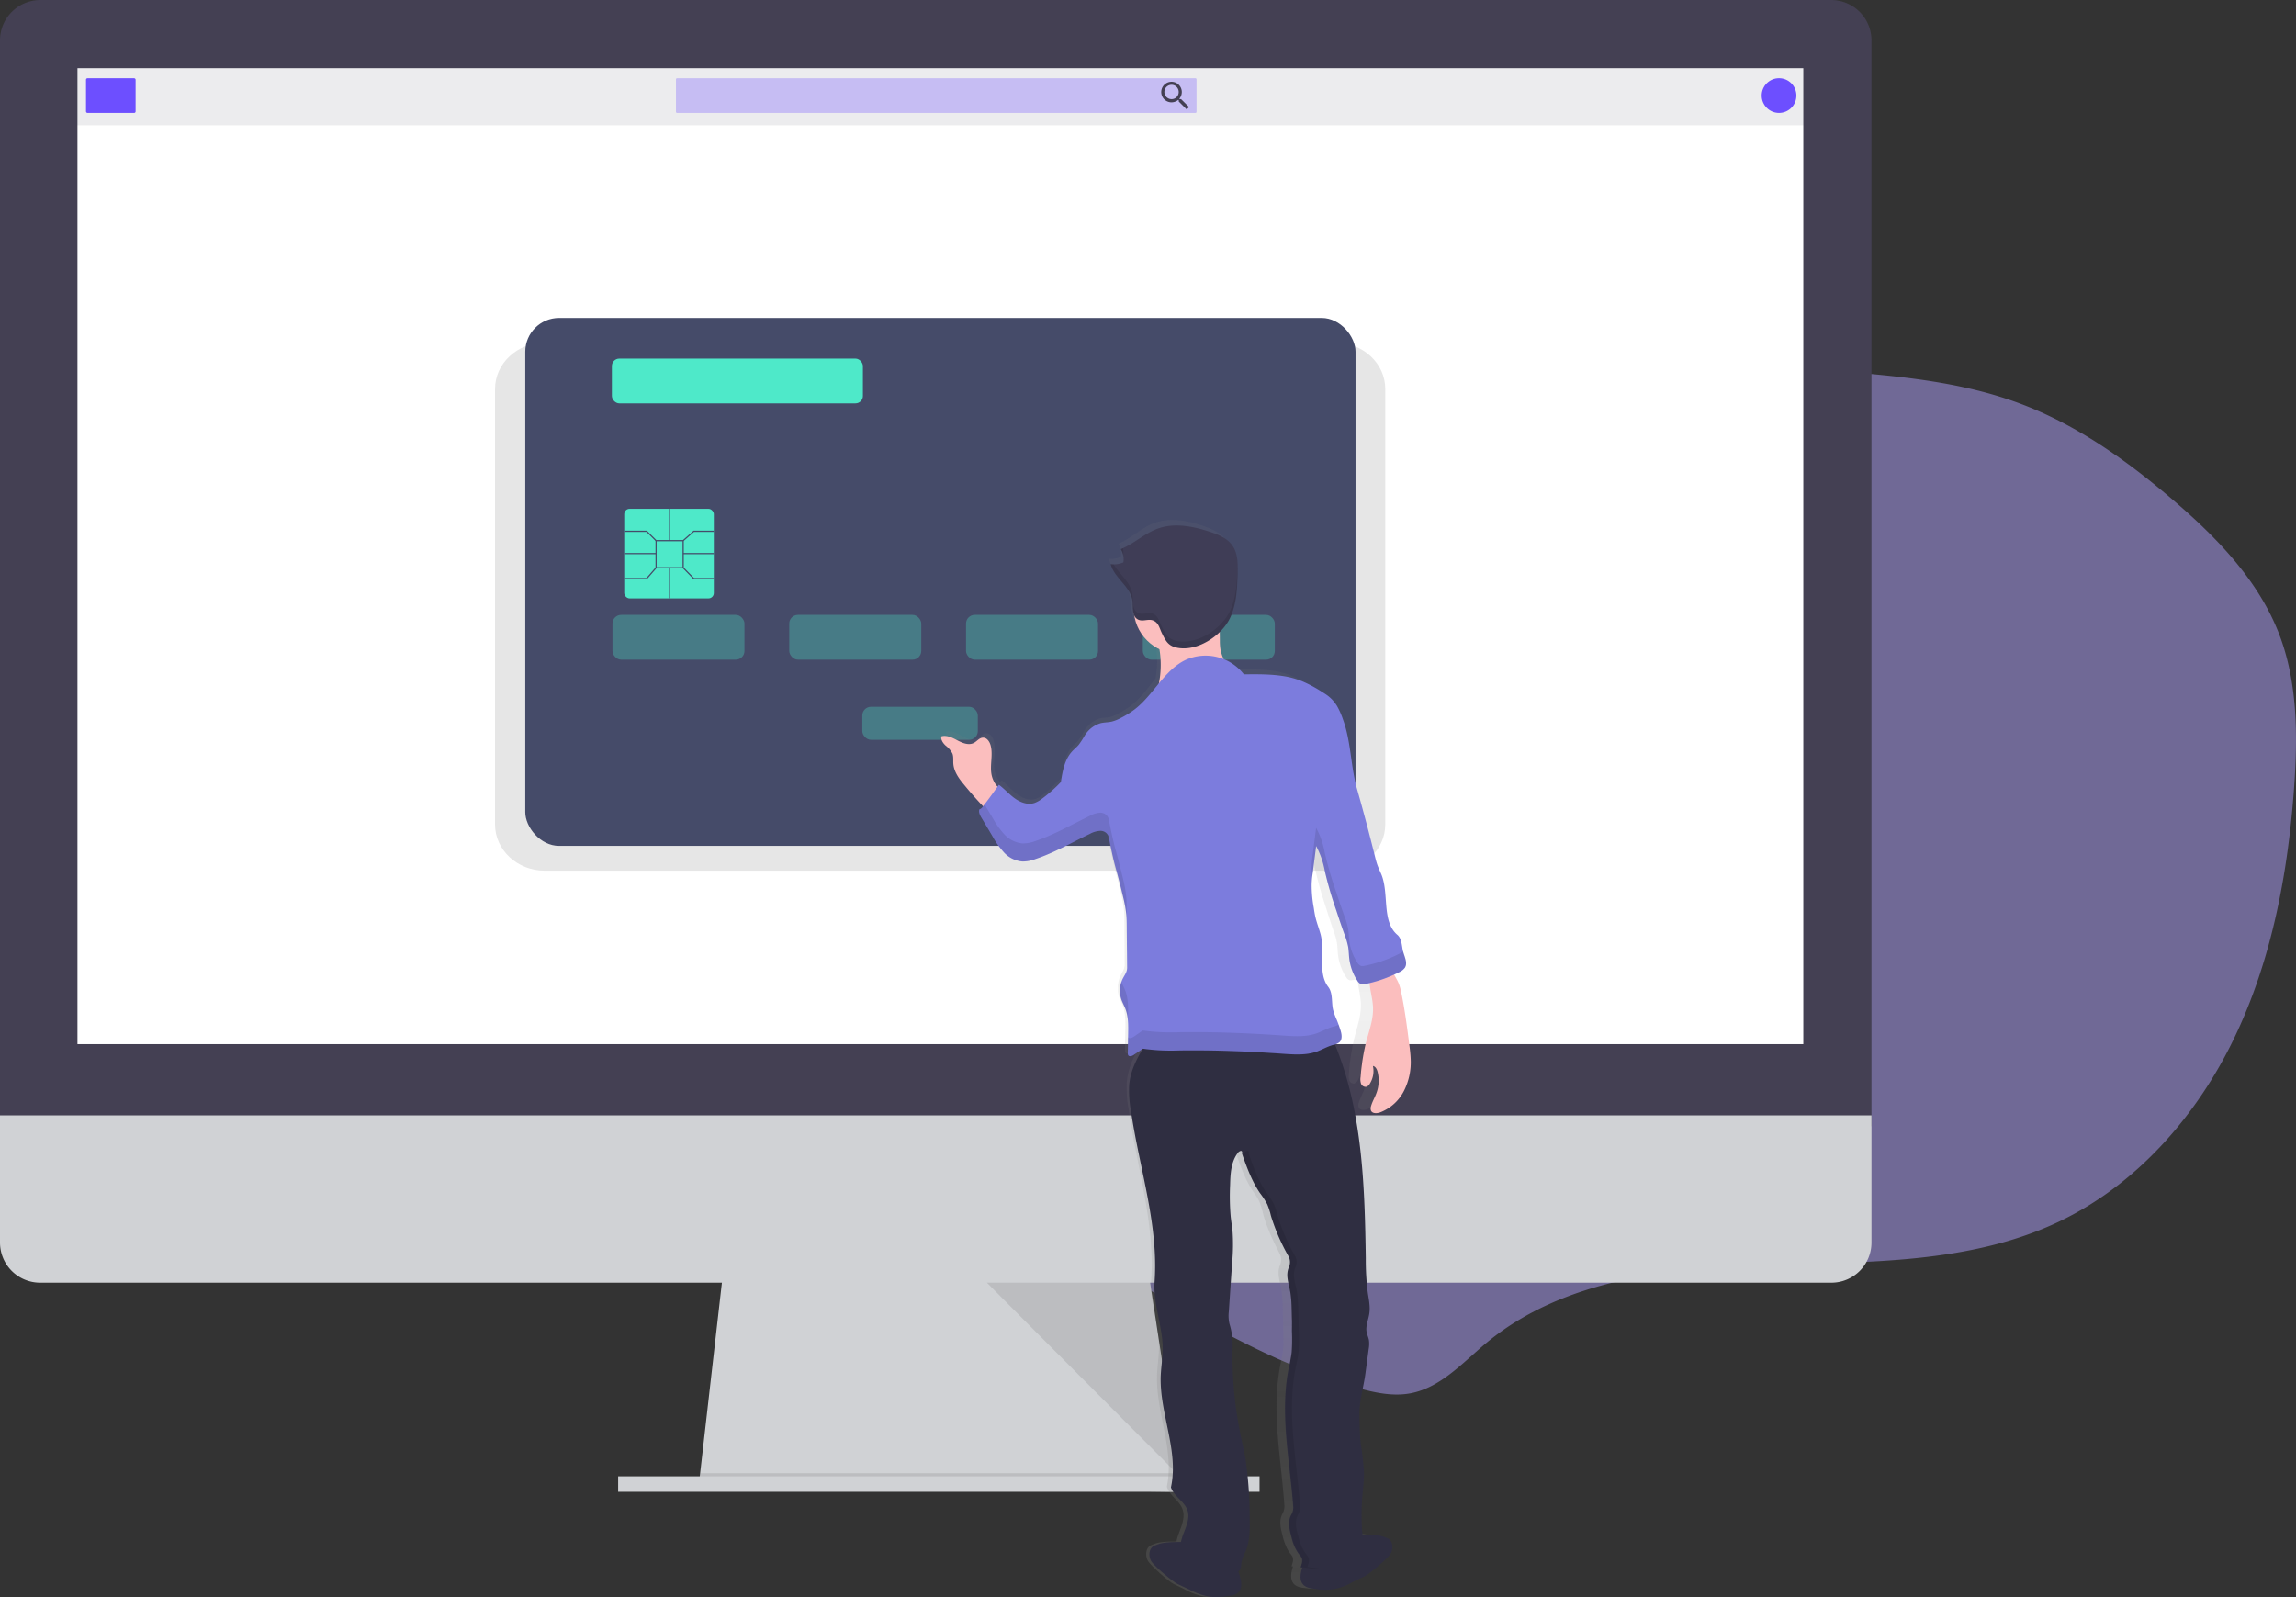
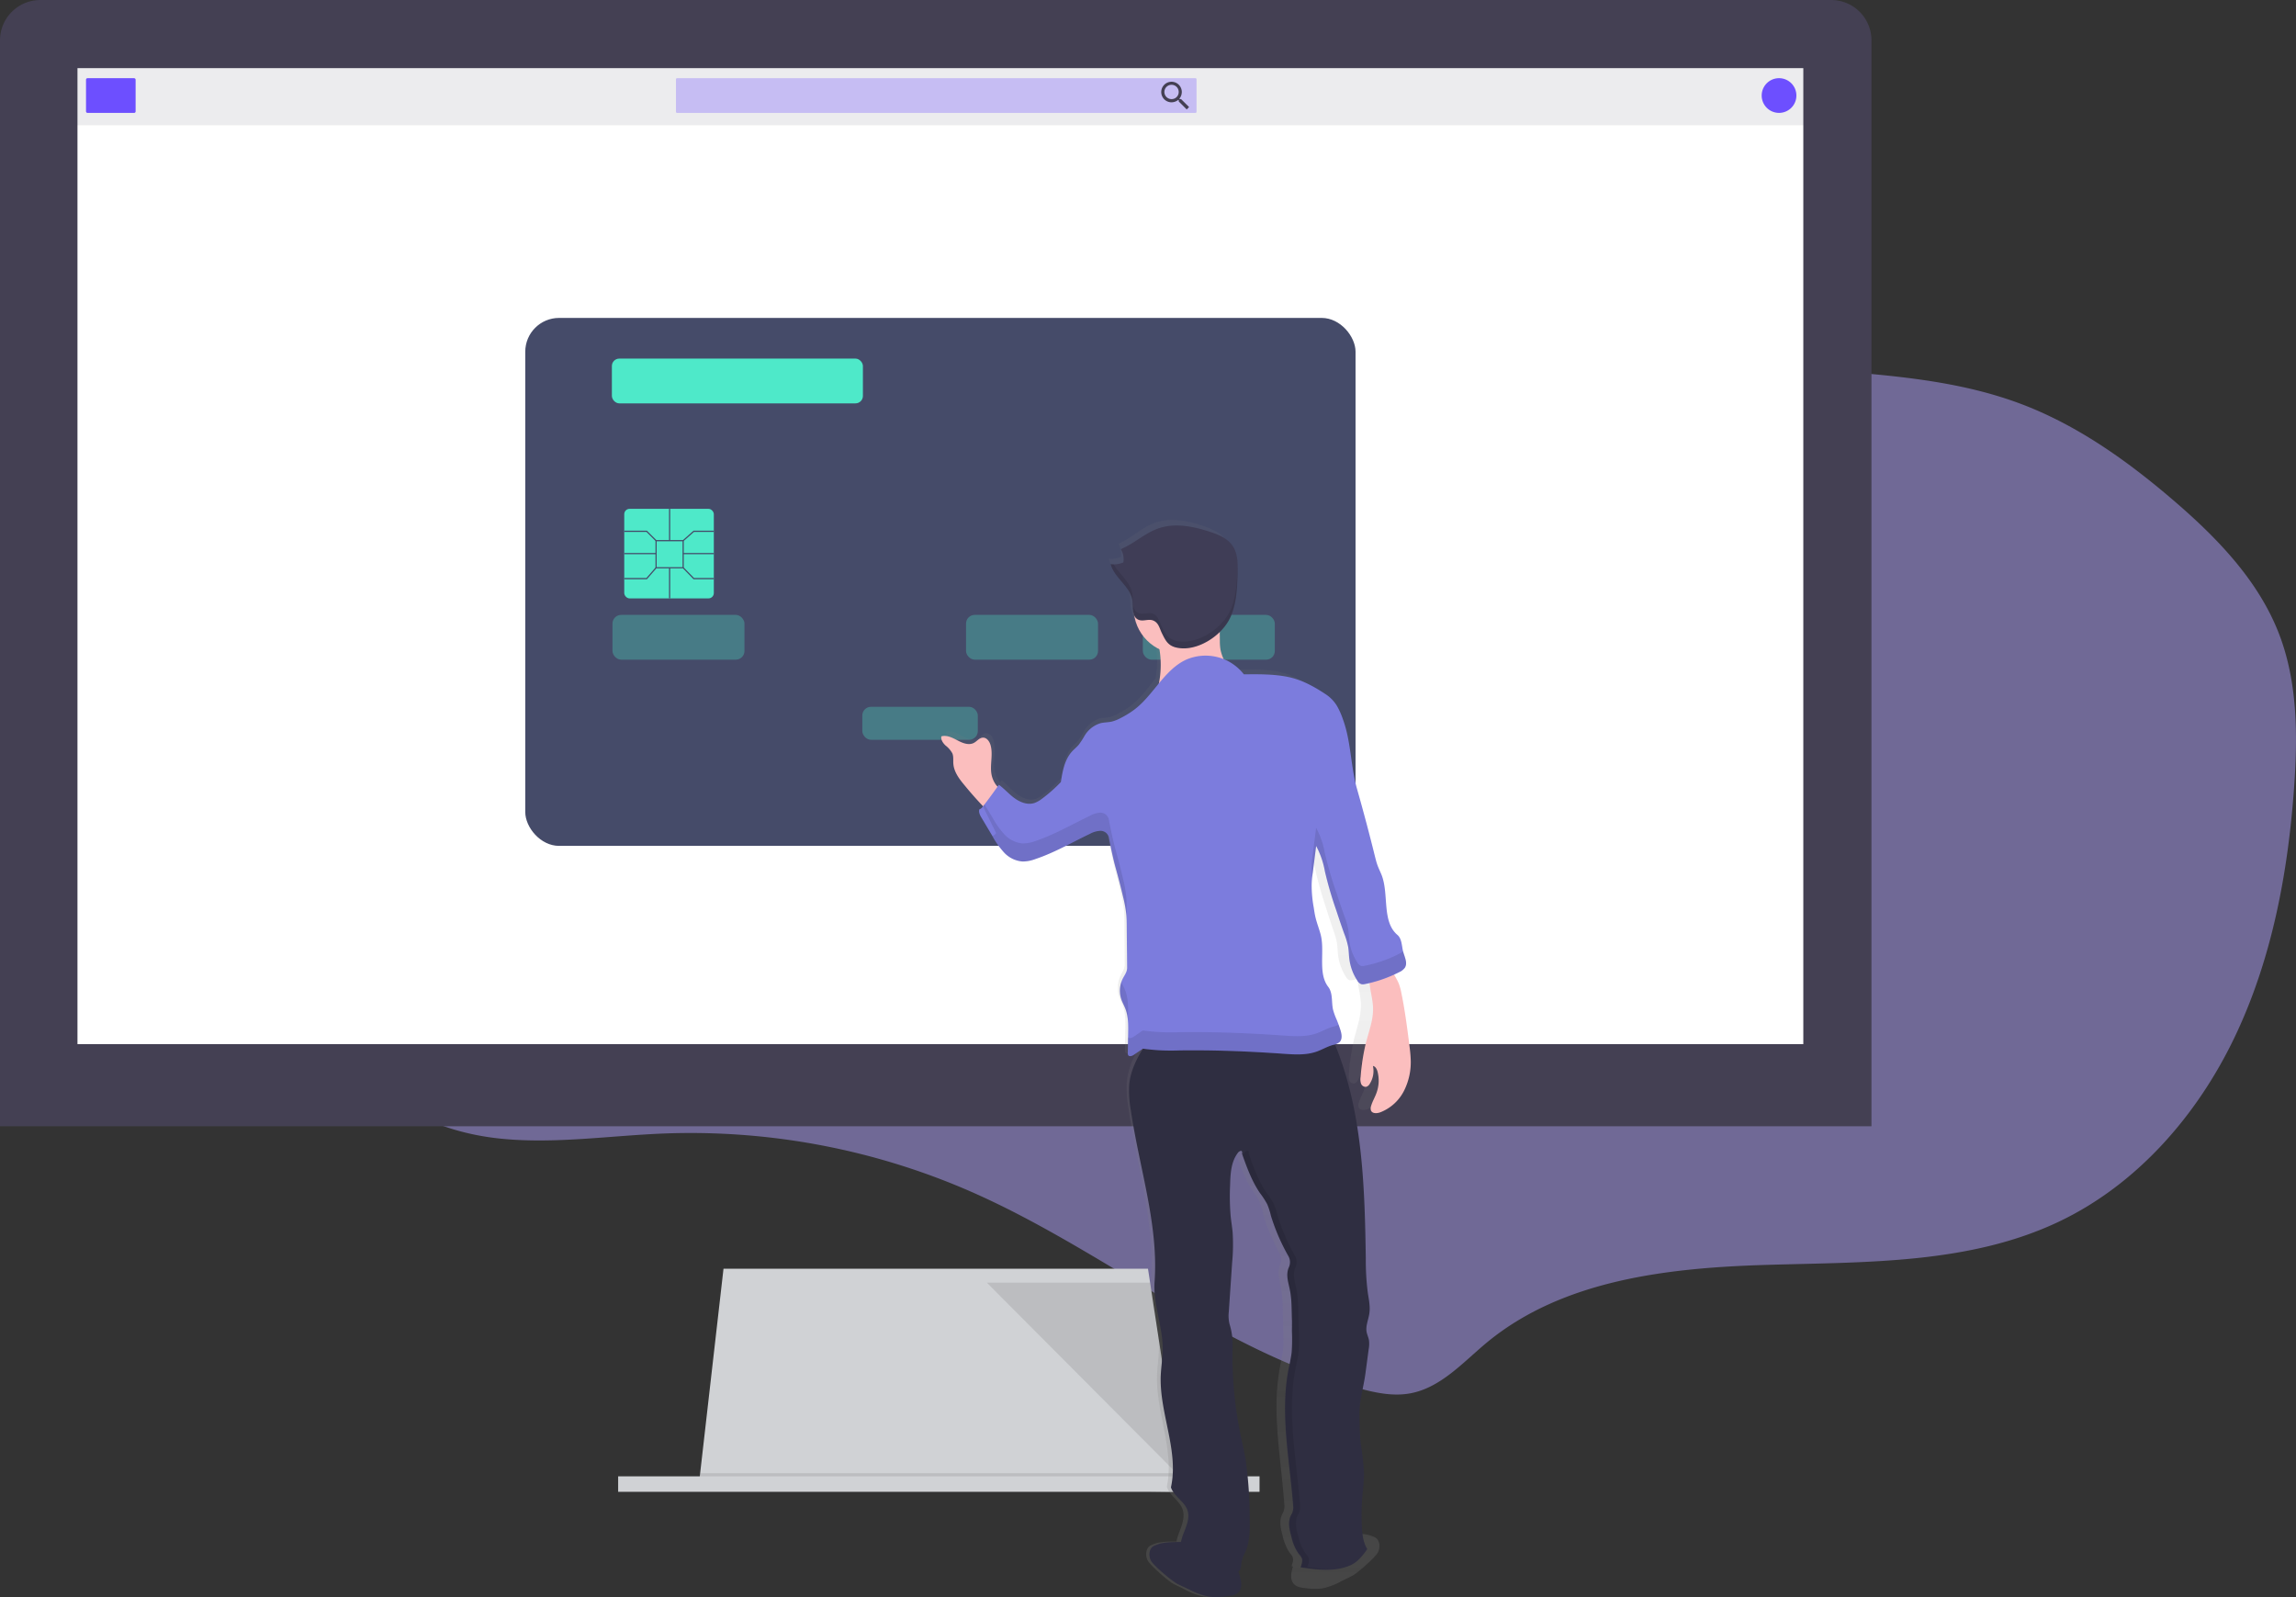
<svg xmlns="http://www.w3.org/2000/svg" width="1268.305" height="882.274" viewBox="0 0 1268.305 882.274">
  <rect x="0" y="0" width="1268.305" height="882.274" fill="#333333" stroke="none" />
  <defs>
    <style>
      .cls-1 {
        fill: #ad9ffb;
        opacity: 0.496;
      }

      .cls-2 {
        fill: #d0d2d5;
      }

      .cls-14, .cls-3, .cls-6 {
        opacity: 0.1;
      }

      .cls-4, .cls-6 {
        fill: #444053;
      }

      .cls-5 {
        fill: #fff;
      }

      .cls-7, .cls-8 {
        fill: #6d4fff;
      }

      .cls-10, .cls-8 {
        opacity: 0.3;
      }

      .cls-9 {
        fill: #454b69;
      }

      .cls-10, .cls-11 {
        fill: #4ee9c9;
      }

      .cls-12 {
        fill: url(#linear-gradient);
      }

      .cls-13 {
        fill: #2f2e41;
      }

      .cls-15 {
        fill: #fbbebe;
      }

      .cls-16 {
        fill: #7c7cdd;
      }

      .cls-17 {
        fill: #3f3d56;
      }
    </style>
    <linearGradient id="linear-gradient" x1="0.5" y1="1" x2="0.5" gradientUnits="objectBoundingBox">
      <stop offset="0" stop-color="gray" stop-opacity="0.251" />
      <stop offset="0.54" stop-color="gray" stop-opacity="0.122" />
      <stop offset="1" stop-color="gray" stop-opacity="0.102" />
    </linearGradient>
  </defs>
  <g id="Group_163" data-name="Group 163" transform="translate(-2764.699 -10030)">
    <path id="Path_370" data-name="Path 370" class="cls-1" d="M293.94,32.28C259.18,31,222.87,30.1,191.44,45s-55.73,51-45.19,84.19c3.44,10.82,10.14,20.25,15.79,30.1,28.25,49.26,29.56,112.93,3.37,163.32-20.16,38.79-54.33,68.31-78.93,104.45S47.9,513.29,72.1,549.7c16.57,24.93,47.32,37.06,77.11,40s59.75-1.69,89.67-2.88a386.249,386.249,0,0,1,169.58,32.07c73.49,32.22,136.8,87.34,214.18,108.61,9.29,2.55,19,4.61,28.5,2.88,16.85-3.07,29.1-17,42.29-28,42.11-34.87,100.41-41.38,155.07-43s111.59-.37,161-23.84c43.14-20.49,76.35-58.61,97-101.67s29.62-90.91,33-138.56c2-28.36,1.93-57.64-8.22-84.19-11.41-29.85-34.55-53.62-58.82-74.4-25.36-21.72-53-41.4-84.31-53.12-37.4-14-78-16-117.82-19.32a1618.5,1618.5,0,0,1-242.36-38.92C552.34,107.28,469.3,87.53,400.42,50.7,365.85,32.21,332.91,33.68,293.94,32.28Z" transform="translate(2892.479 10069.37)" />
    <g id="Group_151" data-name="Group 151" transform="translate(-2059 769.22)">
      <path id="Path_311" data-name="Path 311" class="cls-2" d="M733.286,854.681,466.28,851.265l.794-6.848,12.9-112.967h234.49l17.247,112.967,1.319,8.556Z" transform="translate(4743.386 9230.225)" />
      <path id="Path_312" data-name="Path 312" class="cls-3" d="M733.031,815.4H599.791L466.28,813.688l.794-6.848H731.713Z" transform="translate(4743.386 9267.801)" />
      <rect id="Rectangle_90" data-name="Rectangle 90" class="cls-2" width="354.305" height="8.556" transform="translate(5165.163 10076.351)" />
      <path id="Path_313" data-name="Path 313" class="cls-4" d="M1277.5,309.792a22.282,22.282,0,0,0-22.177-22.4H265.877a22.3,22.3,0,0,0-22.177,22.4V909.555H1277.5Z" transform="translate(4579.999 8973.391)" />
-       <path id="Path_314" data-name="Path 314" class="cls-2" d="M243.7,698.6v70.247a22.177,22.177,0,0,0,22.177,22.177h989.447a22.162,22.162,0,0,0,22.177-22.177V698.6Z" transform="translate(4579.999 9178.353)" />
      <rect id="Rectangle_91" data-name="Rectangle 91" class="cls-5" width="953.35" height="539.152" transform="translate(4866.494 9298.437)" />
      <path id="Path_316" data-name="Path 316" class="cls-3" d="M572.51,736.59,679.034,843.563,662.686,736.59Z" transform="translate(4796.335 9232.786)" />
      <rect id="Rectangle_92" data-name="Rectangle 92" class="cls-6" width="954.384" height="31.497" transform="translate(4865.746 9298.497)" />
      <rect id="Rectangle_93" data-name="Rectangle 93" class="cls-7" width="27.391" height="19.165" rx="0.78" transform="translate(4871.214 9303.981)" />
      <rect id="Rectangle_94" data-name="Rectangle 94" class="cls-8" width="287.55" height="19.165" rx="0.58" transform="translate(5197.109 9303.981)" />
      <path id="Path_317" data-name="Path 317" class="cls-4" d="M682.743,327.12h-.7l-.255-.21a5.9,5.9,0,0,0,1.364-3.731,5.679,5.679,0,1,0-5.649,5.709,5.994,5.994,0,0,0,3.716-1.364l.255.21v.7l4.39,4.39,1.3-1.319Zm-5.244,0a3.956,3.956,0,1,1,3.941-3.941,3.911,3.911,0,0,1-3.941,3.941Z" transform="translate(4793.375 8988.413)" />
      <circle id="Ellipse_72" data-name="Ellipse 72" class="cls-7" cx="9.59" cy="9.59" r="9.59" transform="translate(5796.844 9303.964)" />
-       <path id="Path_318" data-name="Path 318" class="cls-3" d="M890.555,413.74H453.6c-15.134,0-27.406,11.448-27.406,25.563V679.832c0,14.115,12.272,25.563,27.406,25.563H890.555c15.134,0,27.406-11.448,27.406-25.563V439.3C917.962,425.188,905.689,413.74,890.555,413.74Z" transform="translate(4670.959 9036.368)" />
      <rect id="Rectangle_95" data-name="Rectangle 95" class="cls-9" width="458.641" height="291.656" rx="18.67" transform="translate(5113.856 9436.412)" />
      <rect id="Rectangle_96" data-name="Rectangle 96" class="cls-10" width="72.914" height="24.739" rx="4.8" transform="translate(5162.031 9600.462)" />
-       <rect id="Rectangle_97" data-name="Rectangle 97" class="cls-10" width="72.914" height="24.739" rx="4.8" transform="translate(5259.684 9600.462)" />
      <rect id="Rectangle_98" data-name="Rectangle 98" class="cls-10" width="63.803" height="18.221" rx="4.8" transform="translate(5300.037 9651.244)" />
      <rect id="Rectangle_99" data-name="Rectangle 99" class="cls-10" width="72.914" height="24.739" rx="4.8" transform="translate(5357.337 9600.462)" />
      <rect id="Rectangle_100" data-name="Rectangle 100" class="cls-10" width="72.914" height="24.739" rx="4.8" transform="translate(5454.99 9600.462)" />
      <rect id="Rectangle_101" data-name="Rectangle 101" class="cls-11" width="49.478" height="49.478" rx="2.95" transform="translate(5168.534 9541.873)" />
      <path id="Path_319" data-name="Path 319" class="cls-9" d="M500.964,502.114H485.35V486.5h15.614Zm-14.984-.644H500.3V487.144H485.979Z" transform="translate(4700.446 9072.634)" />
      <rect id="Rectangle_102" data-name="Rectangle 102" class="cls-9" width="0.644" height="17.577" transform="translate(5193.273 9541.873)" />
      <rect id="Rectangle_103" data-name="Rectangle 103" class="cls-9" width="0.644" height="16.932" transform="translate(5193.273 9574.419)" />
      <rect id="Rectangle_104" data-name="Rectangle 104" class="cls-9" width="17.577" height="0.644" transform="translate(5168.534 9566.283)" />
      <rect id="Rectangle_105" data-name="Rectangle 105" class="cls-9" width="16.932" height="0.644" transform="translate(5201.095 9566.283)" />
      <path id="Path_320" data-name="Path 320" class="cls-9" d="M456.182,465.089l-5.11-5.08H438.83v-.659h12.512l5.3,5.274Z" transform="translate(4729.704 9094.6)" />
      <path id="Path_321" data-name="Path 321" class="cls-9" d="M460.845,465.089l-.435-.48,5.949-5.259h11.193v.659H466.613Z" transform="translate(4740.46 9094.6)" />
      <path id="Path_322" data-name="Path 322" class="cls-9" d="M451.357,479.418H438.83v-.659h12.227l5.11-5.889.494.435Z" transform="translate(4729.704 9101.339)" />
      <path id="Path_323" data-name="Path 323" class="cls-9" d="M477.557,479.423H466.349l-5.949-6.1.464-.465,5.769,5.9h10.924Z" transform="translate(4740.456 9101.333)" />
      <rect id="Rectangle_106" data-name="Rectangle 106" class="cls-11" width="138.665" height="24.739" rx="4.1" transform="translate(5161.701 9458.875)" />
      <path id="Path_324" data-name="Path 324" class="cls-12" d="M841.648,775.188c-.09-2.577-.4-5.155-.719-7.717-1.154-9.62-2.338-19.24-4.211-28.725a30.464,30.464,0,0,0-1.5-5.424c-.674-1.663-1.6-3.192-2.307-4.84a.839.839,0,0,0,0-.18c.869-.42,1.723-.839,2.562-1.289a12.845,12.845,0,0,0,1.738-1.064,4.917,4.917,0,0,0,1.364-1.5c1.5-2.637-.18-5.994-.944-8.991h0c-.809-3.222-.629-7.088-3-9.245-8.451-7.492-4.256-22.776-8.481-33.505-.749-1.873-1.6-3.716-2.248-5.634-.495-1.5-.839-3-1.2-4.5q-4.5-18.73-9.47-37.3c-3.491-12.827-3.117-26.193-7.492-38.72a41.649,41.649,0,0,0-3.222-7.492,20.109,20.109,0,0,0-5.814-6.279c-6.383-4.405-12.812-8.167-20.3-9.77s-15.584-1.349-23.226-1.319a24.6,24.6,0,0,0-10.849-8.466l-.135-.389a26.841,26.841,0,0,1-1.408-4.69,31.994,31.994,0,0,1-.375-4.795c0-1.723-.075-3.461-.12-5.185l.42-.4a29.022,29.022,0,0,0,2.757-3.387,23.737,23.737,0,0,0,2.1-3.581,33.251,33.251,0,0,0,1.708-4.39,49.436,49.436,0,0,0,1.843-9.305c.4-3.7.524-7.492.629-11.193v-4.78a20.184,20.184,0,0,0-2.787-10.909c-2.712-4.046-7.357-5.994-11.838-7.612-8.991-3.117-18.865-5.17-27.751-1.828-7.058,2.667-12.692,8.481-19.659,11.433h0a8.654,8.654,0,0,1,.434.824.883.883,0,0,1,0,.12c.12.27.225.524.315.794h0a9.84,9.84,0,0,1,.495,1.873h0a11.088,11.088,0,0,1,0,3.656,12.5,12.5,0,0,1-6.713.989,21.339,21.339,0,0,0,4.226,7.672c.614.779,1.259,1.5,1.873,2.323l.944,1.169a24.3,24.3,0,0,1,3.881,6.279,12.228,12.228,0,0,1,.734,2.8c.285,1.9.21,4.091.464,5.994a9.111,9.111,0,0,0,.614,2.383,25.1,25.1,0,0,0,13.306,18.685,55.147,55.147,0,0,1,0,17.891,4.62,4.62,0,0,1-.195.989c-4.076,5.14-7.987,10.564-13.006,14.58a47.333,47.333,0,0,1-7.3,4.705,20.031,20.031,0,0,1-4.81,1.993c-1.888.434-3.866.375-5.739.839a14.985,14.985,0,0,0-8.526,6.938,50.1,50.1,0,0,1-3.147,5.065c-1.049,1.3-2.368,2.368-3.476,3.611-4.016,4.5-5.11,11-5.994,17.082a78.212,78.212,0,0,1-10.234,9.455,14.984,14.984,0,0,1-3.806,2.2c-3.536,1.184-7.417-.33-10.489-2.607s-5.469-5.274-8.436-7.612l-.779,1.154a6.24,6.24,0,0,1-.614-.7,14.986,14.986,0,0,1-2.472-5.724c-1.079-5.529.959-11.448-.629-16.827-.584-1.948-1.993-3.956-3.941-3.911s-3.162,1.993-4.84,2.907c-2.7,1.5-5.994.135-8.661-1.349s-5.709-3.147-8.631-2.263a6.129,6.129,0,0,0,2.233,5.095,13.59,13.59,0,0,1,3.626,4.39,19.827,19.827,0,0,1,.494,5.679c.3,4.375,3,8.136,5.6,11.553q4.855,6.219,10.159,12.077h0a3.747,3.747,0,0,1-1.888,1.633,3.97,3.97,0,0,0,0,2.173,8.818,8.818,0,0,0,.569,1.424c.345.7.764,1.393,1.124,2.038l5.259,9.245.854,1.5c.36.629.719,1.229,1.094,1.843a33.921,33.921,0,0,0,4.39,5.994,17.982,17.982,0,0,0,2.757,2.368,14.3,14.3,0,0,0,2.053,1.229,11.985,11.985,0,0,0,3.177,1.094,9.929,9.929,0,0,0,1.648.21,11.049,11.049,0,0,0,1.723,0,22.97,22.97,0,0,0,5.05-1.3c10.025-3.521,19.225-9.14,28.755-13.92a16.008,16.008,0,0,1,4.181-1.618,6.862,6.862,0,0,1,1.5-.12,5.506,5.506,0,0,1,1.5.255,5.414,5.414,0,0,1,1.349.674,3.881,3.881,0,0,1,1.633,2.427c.285,1.5.554,2.892.824,4.331s.569,2.877.869,4.315c.6,2.862,1.244,5.724,1.993,8.556.4,1.5.794,3.087,1.184,4.645.959,3.806,1.9,7.642,2.772,11.478.27,1.2.524,2.412.764,3.611a55.449,55.449,0,0,1,.959,6.458.575.575,0,0,1,0,.15c.15,1.888.165,3.761.18,5.649v5.919l.15,17.472c0,2.517-1.349,4.091-2.412,6.353-.21.464-.4.944-.569,1.423h0a16.173,16.173,0,0,0-.494,1.858,4.234,4.234,0,0,1-.12.6,2.905,2.905,0,0,1-.09.689c-.09.225,0,.45-.075.659a1.949,1.949,0,0,0,0,.659v2.667c0,.18.1.584.15.884l.09.45c.1.435.21.869.36,1.3.3.9.674,1.783,1.064,2.652s.779,1.753,1.109,2.652a18,18,0,0,1,.539,1.738,3.9,3.9,0,0,1,.09.4c.12.464.225.929.315,1.408v.33c.09.51.165,1.034.225,1.5a.738.738,0,0,1,0,.18c0,.584.12,1.169.15,1.753h0a57.75,57.75,0,0,1,0,6.443L691.25,772v.33h0a1.874,1.874,0,0,0,.21.959,1.169,1.169,0,0,0,1,.539,3.807,3.807,0,0,0,2.083-.809l4.765-3.461h.3c-3.761,6.159-6.773,12.947-7.357,20.184a64.438,64.438,0,0,0,.914,14.28c4.39,31.467,14.73,63.219,12.557,94.986-.854,12.512,4.331,24.709,4.3,37.236,0,4.87-.824,9.695-1.034,14.55-.914,20.858,9.725,41.956,5.394,62.335,1.5,5.065,7.177,7.762,8.781,12.8,1.349,4.271-.6,8.811-2.173,12.991a26.475,26.475,0,0,0-1.3,4.5c-4.36,0-9.2.09-12.107,1.3a18.015,18.015,0,0,0-2.352.959c-2.682,1.6-2.862,5.994-1.169,8.646s11.208,11.118,14,12.512l6.1,3a36.6,36.6,0,0,0,10.489,3.956,35.865,35.865,0,0,0,9.305-.18c2.382-.255,5.02-.645,6.563-2.593,2.173-2.757,1.064-7.237-.42-11.223a4,4,0,0,0,1.229-1.663,13.3,13.3,0,0,0,.4-3.192,23.98,23.98,0,0,1,2.128-5.994c2.5-6.1,2.4-12.962,2.248-19.6a227.373,227.373,0,0,0-2.218-32.262c-.749-4.5-1.768-8.99-2.637-13.486a223.165,223.165,0,0,1-4.091-49.448,39.572,39.572,0,0,0-1.663-11.9,21.367,21.367,0,0,1-.39-6.788l1.8-27.436a110.13,110.13,0,0,0,.255-16.782c-.255-3-.749-5.994-1.049-8.991a136.783,136.783,0,0,1-.285-17.172c.165-6.159.449-12.767,3.971-17.712a2.758,2.758,0,0,1,1.678-1.3c.719-.1.929.869.659,1.5.375,1.139.764,2.263,1.154,3.4.12.33.225.644.345.959.195.584.4,1.169.614,1.753s.3.809.434,1.214l.584,1.5c.165.45.345.884.51,1.319s.375.944.569,1.409.39.929.6,1.394.36.854.554,1.289l.719,1.5c.18.375.36.764.554,1.139s.584,1.094.884,1.633c.165.315.33.629.51.929.479.839.974,1.648,1.5,2.457h0c1.019,1.5,2.113,3,3,4.6a15.218,15.218,0,0,1,.839,1.633,40.341,40.341,0,0,1,1.963,6.383c.524,1.978,1.139,3.911,1.813,5.814s1.5,3.806,2.233,5.664c.4.929.824,1.858,1.244,2.772,1.259,2.772,2.622,5.5,4,8.2a7.63,7.63,0,0,1,.569,1.5,6.95,6.95,0,0,1,.165.764,6.837,6.837,0,0,1,0,1.5,6.3,6.3,0,0,1-.12.929,7,7,0,0,1-.4,1.349c-1.843,4.211-.36,8.361.45,12.5a79.043,79.043,0,0,1,1.019,13.186c0,1.5,0,3,.135,4.39,0,1.828,0,3.641.1,5.469s0,3.926.1,5.889a51.285,51.285,0,0,1-.24,5.889,13.341,13.341,0,0,1-.285,2.038c-.33,2.023-.794,4.031-1.2,5.994a119.2,119.2,0,0,0-2.068,23.975q0,4.84.315,9.695c.18,3.252.434,6.488.719,9.74.15,1.783.33,3.566.51,5.35.3,3.087.629,6.173.959,9.26s.689,6.488,1,9.71.6,6.443.824,9.65a8.076,8.076,0,0,1-.959,4.585,10.3,10.3,0,0,0-.749,1.738,9.346,9.346,0,0,0-.33,1.273,13.5,13.5,0,0,0-.18,1.5,17.073,17.073,0,0,0,.18,3.146q.12.779.27,1.5c.225,1.034.495,2.068.764,3.087a31.062,31.062,0,0,0,3,8.092,12,12,0,0,0,.989,1.5c.1.15.225.285.345.434a10.75,10.75,0,0,1,.854,1.139,3.644,3.644,0,0,1,.315.584,4.6,4.6,0,0,1,.18,2.592c-.165.9-.48,1.8-.719,2.652h0l.779.1c-1.094,3.461-1.6,7.013.24,9.335,1.5,1.948,4.181,2.338,6.563,2.592a35.222,35.222,0,0,0,9.305.195,36.588,36.588,0,0,0,10.489-3.956l6.1-3c2.787-1.394,12.287-9.8,13.98-12.527s1.5-7.028-1.154-8.631a16.932,16.932,0,0,0-2.352-.974c-2.7-1.124-7.058-1.229-11.133-1.289-.21-1.5-.33-3.132-.39-4.675a129.2,129.2,0,0,1,.33-17.2c.345-4.061.869-8.106.824-12.167,0-5.424-1.124-10.789-1.708-16.183s-.644-10.669-.734-16c-.135-7.852,2.173-15.329,3.177-23.091l1.753-13.651a16.6,16.6,0,0,0,.12-5.02c-.27-1.5-.959-3-1.244-4.5-.614-3.4.929-6.773,1.409-10.2.554-3.941-.3-7.942-.854-11.9a154.7,154.7,0,0,1-1.034-18.82c-.54-38.66-1.633-78.188-14.7-114.361-.524-1.5-1.094-3-1.678-4.39a7.847,7.847,0,0,0,.779-.255,5.257,5.257,0,0,0,1.154-.6,3.133,3.133,0,0,0,.45-.33,3.46,3.46,0,0,0,.884-1.5,5.651,5.651,0,0,0,.27-1.693,12.072,12.072,0,0,0-.435-3l-.18-.614c-.3-1.019-.629-2.023-.974-3h0c-.33-.974-.689-1.918-1.064-2.877a35.023,35.023,0,0,1-1.888-5.5c-.914-4.256,0-9.17-2.562-12.632-5.664-7.762-1.663-19.689-4.031-29.145-.779-3-1.918-5.994-2.637-8.991-.45-1.918-.734-3.881-1.019-5.844a72.8,72.8,0,0,1-1.109-12.857,54.985,54.985,0,0,1,.584-6.458l1.8-14.865a44.356,44.356,0,0,1,4.255,12.227c.135.614.255,1.214.39,1.828a216.372,216.372,0,0,0,5.994,21.7c1.364,4.3,2.712,8.586,4.181,12.841.435,1.214.854,2.442,1.244,3.686a29.675,29.675,0,0,1,.9,3.791c.165,1.019.24,2.068.315,3.1s.135,2.1.24,3.132a29.49,29.49,0,0,0,4.345,12.452q.112.144.21.3a3.537,3.537,0,0,0,1.828,1.588h0a4.014,4.014,0,0,0,1.633,0H817c.794-.165,1.588-.345,2.368-.539a3,3,0,0,0,.345-.09c.36,4.645,1.738,9.275,1.858,13.966.15,6.818-2.353,13.351-3.941,19.959a127.2,127.2,0,0,0-2.682,18.311,8.105,8.105,0,0,0,.225,3.656A2.592,2.592,0,0,0,817.9,790.4a3.3,3.3,0,0,0,1.933-1.723,13.68,13.68,0,0,0,1.663-9.875c1.423.3,2.158,1.933,2.5,3.416a20.528,20.528,0,0,1-.629,11.6c-.884,2.487-2.248,4.78-3,7.342a3.834,3.834,0,0,0,0,2.458c.749,1.723,3.117,1.6,4.825.974A24.26,24.26,0,0,0,837.918,792.6a36.743,36.743,0,0,0,3.731-17.412Z" transform="translate(4753.88 9068.934)" />
      <path id="Path_325" data-name="Path 325" class="cls-13" d="M716.906,883.456c-1.6,1.933-4.346,2.323-6.833,2.577a38.95,38.95,0,0,1-9.695.18,39.559,39.559,0,0,1-10.894-3.926l-6.353-3c-2.892-1.394-12.782-9.755-14.55-12.467s-1.588-6.983,1.2-8.586a19.5,19.5,0,0,1,2.458-.959c4.675-1.858,14.145-.914,19.12-1.633a13.246,13.246,0,0,1,7.073,1.663c4.915,2.173,13.576,3.9,15.719,9.425C715.813,870.989,720.368,879.245,716.906,883.456Z" transform="translate(4791.203 9256.622)" />
-       <path id="Path_326" data-name="Path 326" class="cls-13" d="M724.432,880.721c1.6,1.933,4.346,2.322,6.833,2.577a29.248,29.248,0,0,0,20.573-3.761l6.353-3c2.907-1.394,12.8-9.755,14.565-12.467s1.588-7-1.214-8.586a16.493,16.493,0,0,0-2.442-.959c-4.675-1.858-14.145-.914-19.12-1.633a13.2,13.2,0,0,0-7.088,1.663c-4.9,2.173-13.486,3.9-15.7,9.425C725.481,868.254,720.911,876.511,724.432,880.721Z" transform="translate(4818.966 9255.25)" />
      <path id="Path_327" data-name="Path 327" class="cls-13" d="M771.383,671.839a75.672,75.672,0,0,1,4,9.11c13.606,35.962,14.745,75.311,15.314,113.776a144.516,144.516,0,0,0,1.064,18.715c.569,3.941,1.5,7.912.884,11.853-.494,3.4-2.1,6.758-1.5,10.129.285,1.5,1,3,1.289,4.5a15.522,15.522,0,0,1-.135,4.99l-1.813,13.576c-1.049,7.732-3.446,15.164-3.312,22.971.09,5.319.18,10.639.764,15.928a157.74,157.74,0,0,1,1.783,16.093c0,4.046-.51,8.077-.869,12.107a125.393,125.393,0,0,0-.345,17.112c.21,4.39.719,8.991,3,12.692-2.622,3.746-5.2,7.1-9.38,8.99-8.5,3.716-18.251,2.458-27.436,1.124.51-1.693,1.289-3.611.554-5.23a9.854,9.854,0,0,0-1.573-2.143,25.475,25.475,0,0,1-4.091-9.5c-1.109-4.061-2.218-8.421,0-12.3a7.792,7.792,0,0,0,1-4.5c-1.9-25.473-7.582-51.906-2.352-76.945a81.736,81.736,0,0,0,1.5-8.047,98.58,98.58,0,0,0,.15-11.718l.06-5.589c-.27-5.8,0-11.748-1.2-17.487-.824-4.106-2.383-8.241-.464-12.437a6.818,6.818,0,0,0-.285-5.994,110.877,110.877,0,0,1-9.68-22.342,38.737,38.737,0,0,0-2.038-6.354,45.056,45.056,0,0,0-4.016-6.188c-4.5-6.608-7.282-14.265-9.95-21.817.285-.7,0-1.663-.674-1.5a2.817,2.817,0,0,0-1.753,1.3c-3.656,4.915-3.971,11.478-4.136,17.622a130,130,0,0,0,.3,17.082c.3,3,.824,5.994,1.094,8.991a105.289,105.289,0,0,1-.27,16.693l-1.843,27.181a19.613,19.613,0,0,0,.39,6.758,37.8,37.8,0,0,1,1.738,11.823,212.583,212.583,0,0,0,4.315,49.119c.9,4.5,1.963,8.9,2.742,13.381a218.894,218.894,0,0,1,2.308,32.1c.165,6.608.27,13.486-2.338,19.48a22.314,22.314,0,0,0-2.218,5.994,12.391,12.391,0,0,1-.42,3.177c-.764,1.963-3,2.8-5.11,3.252a41.588,41.588,0,0,1-11.793.839,6.614,6.614,0,0,1-2.682-.6c-1.5-.764-2.248-2.383-3.371-3.6-2.412-2.637-6.428-3.446-8.631-6.263-2.757-3.536-1.6-8.646,0-12.812s3.656-8.676,2.248-12.931c-1.663-4.99-7.492-7.687-9.14-12.722,4.5-20.289-6.563-41.267-5.619-62.02.225-4.84,1.064-9.635,1.079-14.475,0-12.467-5.349-24.6-4.5-37.041,2.263-31.6-8.511-63.159-13.066-94.521a61.048,61.048,0,0,1-.959-14.19c.674-7.852,4.315-15.149,8.691-21.7,3.147-4.69,6.923-9.29,12.122-11.478,4.286-1.813,9.081-1.8,13.726-1.768,11.6.09,23.2.18,34.794.39a114.439,114.439,0,0,1,23.526,2.1C759.141,668,765.015,670.925,771.383,671.839Z" transform="translate(4787.463 9161.149)" />
      <g id="Group_144" data-name="Group 144" class="cls-14" transform="translate(5510.103 9896.47)">
        <path id="Path_328" data-name="Path 328" d="M702.679,712.936a2.861,2.861,0,0,1,1.753-1.3c.749-.1.974.854.689,1.5,2.667,7.492,5.394,15.209,9.935,21.817a43.811,43.811,0,0,1,4.031,6.188,40.256,40.256,0,0,1,2.038,6.353,111.636,111.636,0,0,0,9.665,22.342,6.773,6.773,0,0,1,.285,5.994c-1.918,4.2-.36,8.331.48,12.437,1.154,5.739.929,11.688,1.2,17.487,0,1.813,0,3.626.1,5.439a95.526,95.526,0,0,1-.135,11.718c-.315,2.712-.974,5.379-1.5,8.046-5.215,25.039.449,51.426,2.353,76.945a7.777,7.777,0,0,1-.989,4.5c-2.278,3.881-1.169,8.241,0,12.3a25.052,25.052,0,0,0,4.091,9.5,10.954,10.954,0,0,1,1.5,2.143c.734,1.618,0,3.536-.569,5.23a115.553,115.553,0,0,0,12.257,1.3,88.68,88.68,0,0,1-15.9-1.3c.509-1.693,1.289-3.611.554-5.23a9.859,9.859,0,0,0-1.573-2.143,25.474,25.474,0,0,1-4.091-9.5c-1.109-4.061-2.218-8.421,0-12.3a7.793,7.793,0,0,0,1-4.5c-1.9-25.474-7.582-51.906-2.353-76.945a81.721,81.721,0,0,0,1.5-8.047,98.569,98.569,0,0,0,.15-11.718c0-1.813-.075-3.626-.12-5.439-.27-5.8,0-11.748-1.2-17.487-.824-4.106-2.383-8.241-.465-12.437a6.819,6.819,0,0,0-.285-5.994,110.9,110.9,0,0,1-9.68-22.342,40.263,40.263,0,0,0-2.038-6.353,45.063,45.063,0,0,0-4.016-6.189c-4.346-6.308-7.028-13.561-9.575-20.783C702.11,713.79,702.379,713.356,702.679,712.936Z" transform="translate(-701.78 -711.625)" />
      </g>
      <path id="Path_329" data-name="Path 329" class="cls-15" d="M618.516,580.289c-1.124-5.5,1-11.388-.659-16.738-.6-1.933-2.068-3.941-4.091-3.9s-3.3,1.978-5.035,2.892c-2.8,1.5-6.219.135-8.991-1.334s-5.994-3.147-8.991-2.263c-.36,1.918.929,3.731,2.338,5.065a13.95,13.95,0,0,1,3.761,4.375c.7,1.768.375,3.746.524,5.649.315,4.346,3,8.107,5.829,11.493a205.619,205.619,0,0,0,14.13,15.659s7.492-9.35,7.387-10.984-2.667-3-3.6-4.226A14.34,14.34,0,0,1,618.516,580.289Z" transform="translate(4752.951 9108.625)" />
      <path id="Path_330" data-name="Path 330" class="cls-15" d="M766.357,652.9a29.114,29.114,0,0,1,1.5,5.394c1.948,9.44,3.177,19.015,4.391,28.575.315,2.547.644,5.11.734,7.672a35.02,35.02,0,0,1-3.641,17.666A24.709,24.709,0,0,1,756.108,724.2c-1.768.629-4.241.749-5.02-.959a3.686,3.686,0,0,1,0-2.442c.7-2.547,2.128-4.84,3-7.312a19.7,19.7,0,0,0,.659-11.538c-.36-1.5-1.124-3.1-2.607-3.4a13.111,13.111,0,0,1-1.738,9.83,3.4,3.4,0,0,1-2.008,1.708,2.713,2.713,0,0,1-2.847-1.828,7.836,7.836,0,0,1-.225-3.641,122.442,122.442,0,0,1,2.787-18.221c1.648-6.578,4.271-13.066,4.091-19.854-.15-6.144-2.592-12.182-1.9-18.281a1.5,1.5,0,0,1,1.109-1.5,40.444,40.444,0,0,1,5.29-1.753c1.064-.27,4.69-1.5,5.709-.959s1.079,3.192,1.5,4.121C764.694,649.709,765.668,651.237,766.357,652.9Z" transform="translate(4829.965 9151.092)" />
      <circle id="Ellipse_73" data-name="Ellipse 73" class="cls-15" cx="25.099" cy="25.099" r="25.099" transform="translate(5449.956 9571.736)" />
      <path id="Path_331" data-name="Path 331" class="cls-15" d="M707.556,527.922a28.294,28.294,0,0,0,.375,4.78,25.486,25.486,0,0,0,1.5,4.66,27.187,27.187,0,0,0,3.506,6.893,10.265,10.265,0,0,0,6.353,4.136A180.506,180.506,0,0,1,665,564.079a22.9,22.9,0,0,0,7.193-7.687,21.717,21.717,0,0,0,1.9-6.248,52.445,52.445,0,0,0-2.352-27.077c-.315-.839-.614-1.888,0-2.592a2.561,2.561,0,0,1,.9-.57,55.758,55.758,0,0,1,23.586-4.405c2.068,0,4.136.1,6.2.255,1.109.09,3.551-.15,4.5.659s.524,3.986.554,5.289Z" transform="translate(4789.99 9087.074)" />
      <path id="Path_332" data-name="Path 332" class="cls-16" d="M750.922,539.437a26.882,26.882,0,0,0-32.126-8c-11.988,5.709-17.832,19.48-28.336,27.451a49.439,49.439,0,0,1-7.612,4.69,21.25,21.25,0,0,1-5,1.978c-1.963.435-4,.375-5.994.839a15.389,15.389,0,0,0-8.885,6.893,46.69,46.69,0,0,1-3.267,5.035c-1.094,1.3-2.457,2.368-3.611,3.611-4.181,4.5-5.32,10.939-6.263,16.992a80.47,80.47,0,0,1-10.669,9.4,14.977,14.977,0,0,1-3.956,2.188c-3.671,1.2-7.732-.315-10.864-2.577s-5.679-5.245-8.766-7.492c-2.832,4.046-5.8,8.121-8.826,11.987a3.792,3.792,0,0,1-1.978,1.618c-.569,1.918.794,3.9,1.813,5.6l5.469,9.2a46.649,46.649,0,0,0,6.608,9.26,15.509,15.509,0,0,0,10.054,4.72,19.887,19.887,0,0,0,7.058-1.363c10.489-3.507,20-9.1,29.969-13.861a13.322,13.322,0,0,1,5.874-1.723,4.75,4.75,0,0,1,4.645,3.341c1.139,5.754,2.263,11.478,3.821,17.112q2.233,8,4.121,16.048a69.245,69.245,0,0,1,1.8,10.025c.165,1.918.18,3.836.21,5.769l.21,23.256c0,2.517-1.409,4.076-2.517,6.323a14.985,14.985,0,0,0-.7,11.178c.614,1.813,1.588,3.491,2.278,5.29,1.648,4.331,1.588,9.1,1.5,13.726l-.195,10.609a2.219,2.219,0,0,0,.225,1.289c.644,1,2.2.42,3.192-.27l4.9-3.357a113.334,113.334,0,0,0,20.049.974c19.045-.27,38.105.48,57.105,1.813,6.353.45,12.9.929,18.9-1.184,3-1.079,5.844-2.8,8.991-3.656a8.209,8.209,0,0,0,3.551-1.5c1.738-1.6,1.274-4.5.569-6.683-.629-1.978-1.334-3.941-2.128-5.859a35.573,35.573,0,0,1-1.978-5.469c-.944-4.226,0-9.125-2.652-12.572-5.9-7.717-1.723-19.6-4.211-28.995-.794-3-1.978-5.994-2.727-8.991-.48-1.918-.779-3.866-1.064-5.814a68.1,68.1,0,0,1-1.154-12.8,51.3,51.3,0,0,1,.614-6.413l1.873-14.8a47.124,47.124,0,0,1,4.825,14,205.473,205.473,0,0,0,6.294,21.593c1.408,4.271,2.817,8.526,4.345,12.767a41.578,41.578,0,0,1,2.233,7.492c.33,2.053.345,4.151.584,6.2a28.307,28.307,0,0,0,4.5,12.392,4.076,4.076,0,0,0,2.128,1.888,4.274,4.274,0,0,0,1.843,0,73.339,73.339,0,0,0,19.06-6.593,7.779,7.779,0,0,0,3.222-2.517c1.618-2.637-.195-5.919-.989-8.916s-.644-7.058-3.162-9.2c-8.8-7.492-4.5-22.671-8.826-33.34-.779-1.873-1.678-3.686-2.338-5.6-.51-1.5-.884-3-1.259-4.5q-4.6-18.626-9.86-37.116c-3.626-12.767-3.237-26.058-7.807-38.525a40.631,40.631,0,0,0-3.342-7.492,20.454,20.454,0,0,0-5.994-6.248c-6.638-4.39-13.321-8.121-21.128-9.71S758.864,539.347,750.922,539.437Z" transform="translate(4759.9 9093.869)" />
      <path id="Path_333" data-name="Path 333" class="cls-17" d="M668.154,533.023c-3.372-1.813-2.487-6.758-3-10.489-1.184-7.807-9.98-12.422-11.987-20.034a13.486,13.486,0,0,0,6.983-.989,10.7,10.7,0,0,0-1.409-7.312c7.238-3,13.111-8.706,20.454-11.358,9.26-3.342,19.48-1.289,28.89,1.813,4.66,1.5,9.5,3.551,12.317,7.567,3.087,4.42,3,10.219,2.877,15.614-.255,8.451-.6,17.2-4.36,24.769-4.78,9.635-18.341,18.551-29.549,15.943-4.645-1.079-5.994-4.016-7.987-8.062-1.229-2.517-1.678-5.439-4.5-6.758S670.9,534.491,668.154,533.023Z" transform="translate(4784.094 9069.956)" />
      <g id="Group_145" data-name="Group 145" class="cls-14" transform="translate(5364.515 9705.097)">
        <path id="Path_334" data-name="Path 334" d="M659.6,671.913a.542.542,0,0,0,0,.135c.644,1,2.2.42,3.192-.27l4.975-3.431a113.33,113.33,0,0,0,20.049.959c19.045-.27,38.105.479,57.105,1.813,6.353.45,12.9.929,18.9-1.184,3-1.079,5.844-2.787,8.991-3.656a10.34,10.34,0,0,0,3.1-1.109c.36.989.7,1.978,1.019,3,.7,2.263,1.169,5.08-.569,6.683a8.212,8.212,0,0,1-3.551,1.5c-3.117.854-5.994,2.577-8.991,3.656-5.994,2.113-12.542,1.633-18.9,1.184-19-1.334-38.06-2.083-57.105-1.813A113.34,113.34,0,0,1,667.8,678.4l-4.975,3.446c-.989.689-2.547,1.274-3.192.27a2.219,2.219,0,0,1-.225-1.289Q659.511,676.378,659.6,671.913Z" transform="translate(-577.322 -543.407)" />
        <path id="Path_335" data-name="Path 335" d="M734.548,616.6a47.125,47.125,0,0,0-4.825-14l-1.873,14.8c-.12.929-.24,1.858-.345,2.787a45.932,45.932,0,0,1-.27-6.413,51.3,51.3,0,0,1,.614-6.413l1.873-14.8a47.125,47.125,0,0,1,4.825,14,205.579,205.579,0,0,0,6.294,21.593c1.409,4.271,2.817,8.541,4.345,12.767a41.966,41.966,0,0,1,2.233,7.492c.329,2.053.345,4.151.584,6.2a28.08,28.08,0,0,0,4.5,12.392,3.985,3.985,0,0,0,2.113,1.888,4.271,4.271,0,0,0,1.843-.075,73.335,73.335,0,0,0,19.06-6.593,11.988,11.988,0,0,0,2.233-1.424h0c.794,3,2.607,6.278.989,8.916a7.777,7.777,0,0,1-3.222,2.517,73.336,73.336,0,0,1-19.06,6.593,4.274,4.274,0,0,1-1.843,0,3.985,3.985,0,0,1-2.113-1.888,28.141,28.141,0,0,1-4.5-12.392c-.24-2.053-.255-4.151-.584-6.2a41.6,41.6,0,0,0-2.233-7.492c-1.5-4.241-3-8.5-4.345-12.767A205.5,205.5,0,0,1,734.548,616.6Z" transform="translate(-543.513 -579.594)" />
        <path id="Path_336" data-name="Path 336" d="M731.08,635.84v2.008C731.11,637.174,731.1,636.514,731.08,635.84Z" transform="translate(-541.588 -558.026)" />
        <path id="Path_337" data-name="Path 337" d="M659.56,654.325c1.648,4.331,1.588,9.1,1.5,13.726v3.626a24.742,24.742,0,0,0-1.5-7.312c-.689-1.8-1.663-3.476-2.278-5.289a14.985,14.985,0,0,1,.12-9.755C658.016,651.028,658.9,652.632,659.56,654.325Z" transform="translate(-578.749 -551.307)" />
-         <path id="Path_338" data-name="Path 338" d="M606.778,585.019l.854-1.109,4.5,7.492a46.219,46.219,0,0,0,6.608,9.26,15.509,15.509,0,0,0,10.024,4.87,20.2,20.2,0,0,0,7.058-1.348c10.489-3.521,20-9.111,29.969-13.876a13.321,13.321,0,0,1,5.784-1.768,4.765,4.765,0,0,1,4.645,3.357c1.139,5.739,2.263,11.463,3.821,17.1q2.233,8,4.121,16.048a69.261,69.261,0,0,1,1.8,10.025c.165,1.918.18,3.851.195,5.769l.225,23.271a5.593,5.593,0,0,1-.09,1.019l-.135-14.25a56.928,56.928,0,0,0-.195-5.769,69.236,69.236,0,0,0-1.8-10.024q-1.918-8.047-4.121-16.048c-1.5-5.634-2.682-11.358-3.821-17.112a4.75,4.75,0,0,0-4.645-3.342A13.324,13.324,0,0,0,665.7,600.3c-9.92,4.765-19.48,10.354-29.969,13.86a19.882,19.882,0,0,1-7.058,1.364,15.508,15.508,0,0,1-10.024-4.87,46.646,46.646,0,0,1-6.608-9.26c-1.813-3.072-3.641-6.129-5.469-9.2-1.019-1.708-2.383-3.686-1.813-5.6a3.792,3.792,0,0,0,2.023-1.573Z" transform="translate(-604.62 -583.91)" />
+         <path id="Path_338" data-name="Path 338" d="M606.778,585.019l.854-1.109,4.5,7.492a46.219,46.219,0,0,0,6.608,9.26,15.509,15.509,0,0,0,10.024,4.87,20.2,20.2,0,0,0,7.058-1.348c10.489-3.521,20-9.111,29.969-13.876a13.321,13.321,0,0,1,5.784-1.768,4.765,4.765,0,0,1,4.645,3.357c1.139,5.739,2.263,11.463,3.821,17.1q2.233,8,4.121,16.048a69.261,69.261,0,0,1,1.8,10.025c.165,1.918.18,3.851.195,5.769l.225,23.271a5.593,5.593,0,0,1-.09,1.019l-.135-14.25a56.928,56.928,0,0,0-.195-5.769,69.236,69.236,0,0,0-1.8-10.024q-1.918-8.047-4.121-16.048c-1.5-5.634-2.682-11.358-3.821-17.112a4.75,4.75,0,0,0-4.645-3.342A13.324,13.324,0,0,0,665.7,600.3c-9.92,4.765-19.48,10.354-29.969,13.86a19.882,19.882,0,0,1-7.058,1.364,15.508,15.508,0,0,1-10.024-4.87,46.646,46.646,0,0,1-6.608-9.26a3.792,3.792,0,0,0,2.023-1.573Z" transform="translate(-604.62 -583.91)" />
      </g>
      <g id="Group_146" data-name="Group 146" class="cls-14" transform="translate(5437.204 9563.57)">
-         <path id="Path_339" data-name="Path 339" d="M658.208,493.671h0A10.486,10.486,0,0,0,656.83,490q.629-.255,1.259-.539A10.489,10.489,0,0,1,658.208,493.671Z" transform="translate(-651.286 -489.46)" />
        <path id="Path_340" data-name="Path 340" d="M665.117,511.738c.569,3.791-.315,8.721,3,10.489,2.727,1.5,5.994-.614,8.676.674s3.207,4.241,4.5,6.758c1.963,4.046,3.341,6.968,7.987,8.062,11.208,2.607,24.769-6.323,29.549-15.958,3.761-7.567,4.106-16.318,4.36-24.769v3.656c-.255,8.451-.6,17.2-4.36,24.769-4.78,9.635-18.341,18.551-29.549,15.943-4.645-1.079-5.994-4.016-7.987-8.062-1.229-2.517-1.678-5.439-4.5-6.758s-5.994.809-8.676-.659c-3.372-1.813-2.487-6.758-3-10.489-1.184-7.807-9.98-12.422-11.987-20.034a11.8,11.8,0,0,0,1.633.1C657.985,501.024,664.143,505.31,665.117,511.738Z" transform="translate(-653.13 -486.519)" />
      </g>
    </g>
  </g>
</svg>